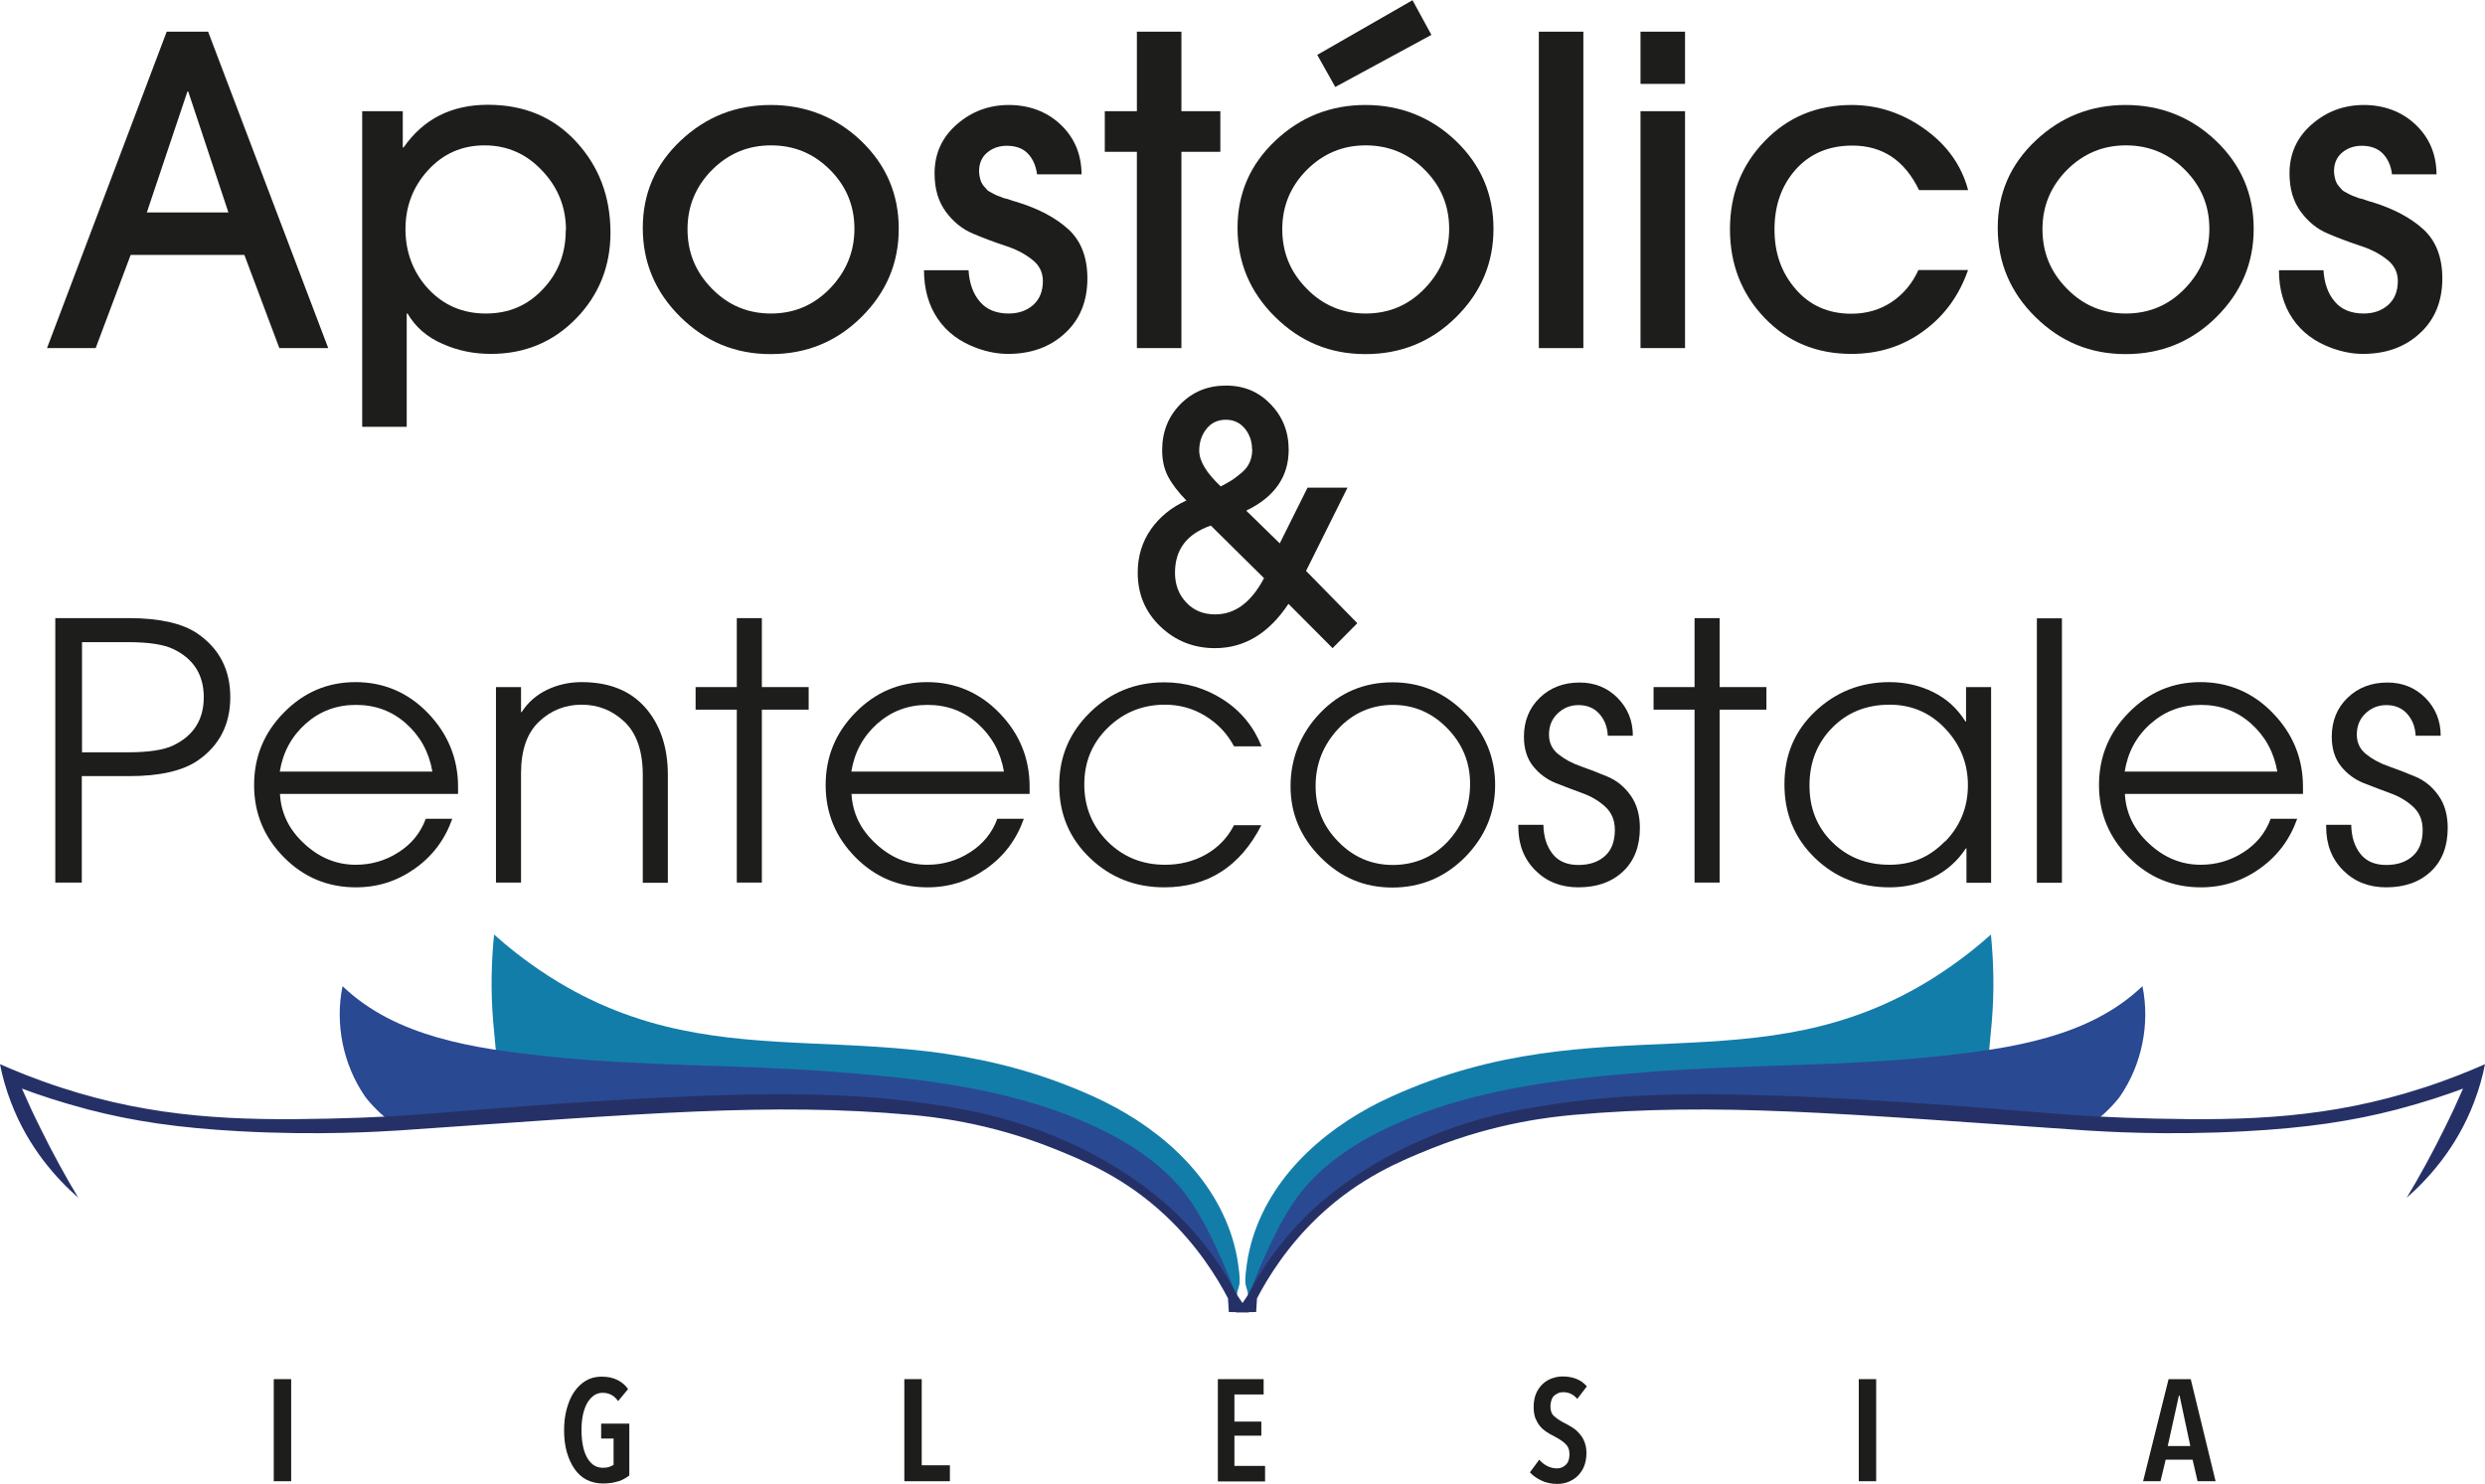
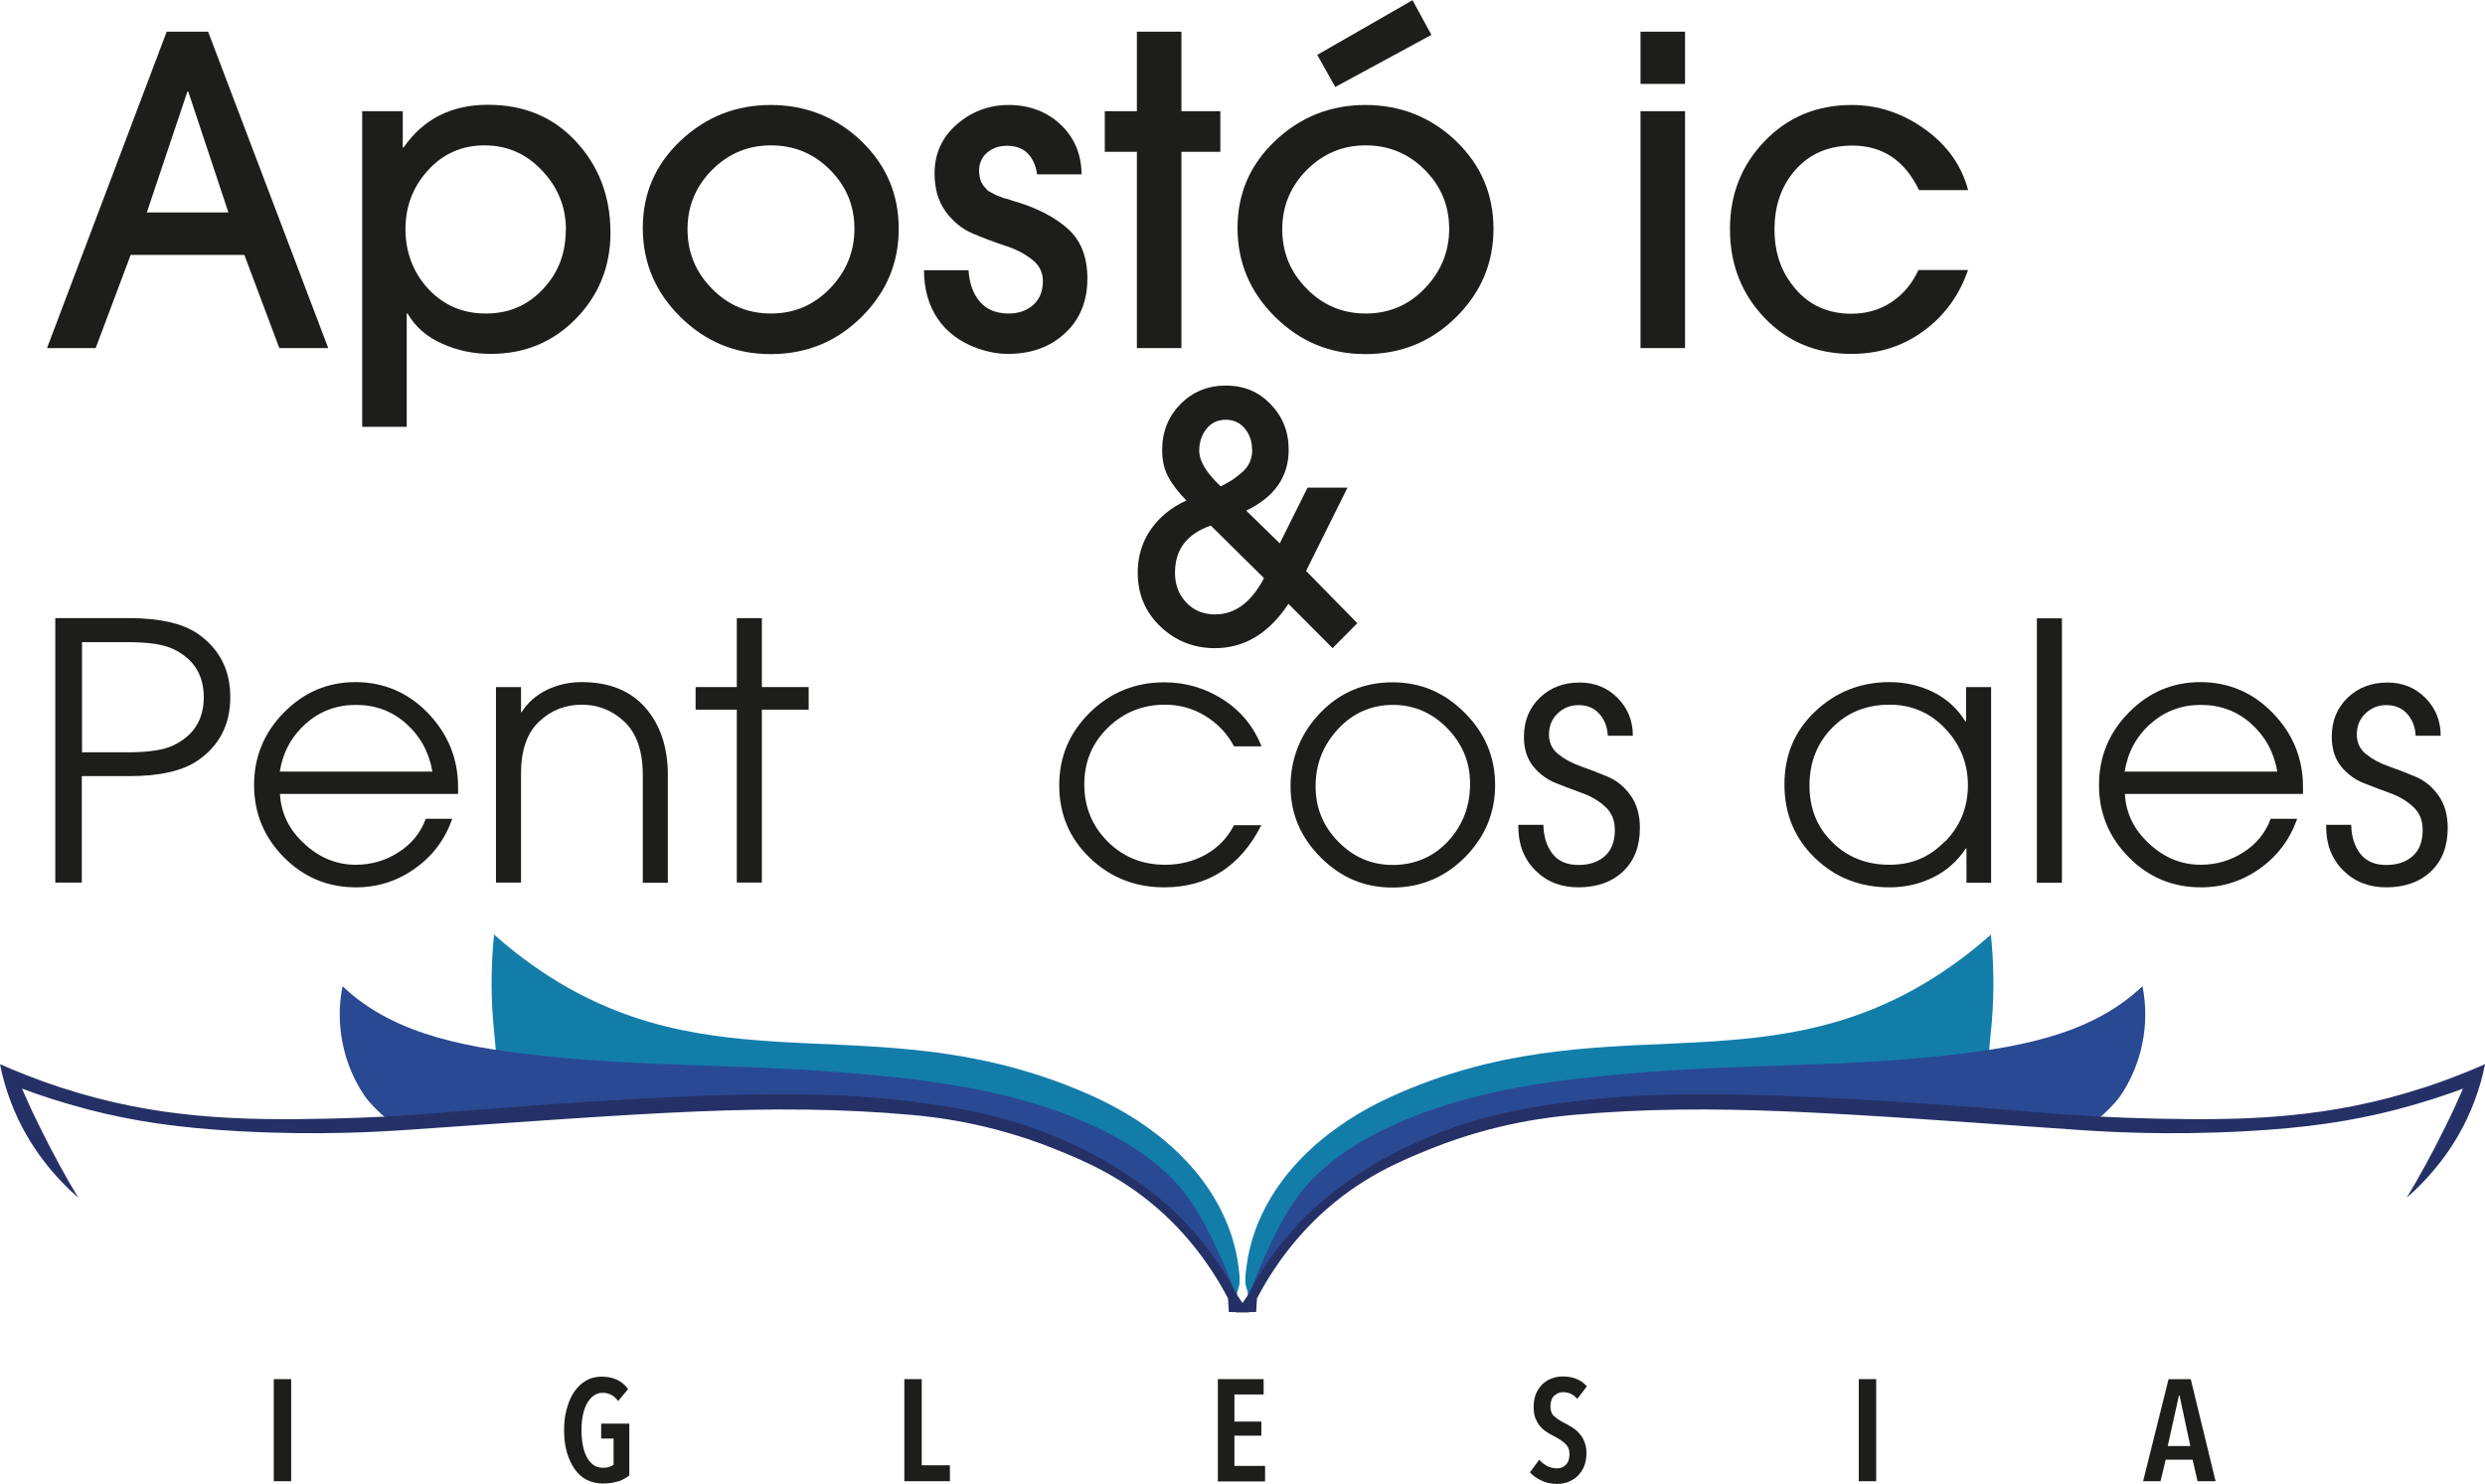
<svg xmlns="http://www.w3.org/2000/svg" id="Capa_2" data-name="Capa 2" viewBox="0 0 120 71.66">
  <defs>
    <style>
      .cls-1 {
        isolation: isolate;
      }

      .cls-2 {
        fill: #2a4993;
      }

      .cls-2, .cls-3, .cls-4, .cls-5 {
        stroke-width: 0px;
      }

      .cls-3 {
        fill: #1d1d1b;
      }

      .cls-4 {
        fill: #137daa;
      }

      .cls-5 {
        fill: #253166;
      }
    </style>
  </defs>
  <g id="Capa_1-2" data-name="Capa 1">
    <g>
      <g>
        <g>
          <path class="cls-4" d="m95.59,53.88c.26-1.03.47-3.1.59-4.49.14-1.63.08-3.07-.04-4.26-.49.44-1.43,1.24-2.72,2.06-8.52,5.4-16.15,1.21-26.2,5.75-2.97,1.34-5.71,3.62-6.72,6.82-.13.42-.23.85-.29,1.29-.04.29-.09.62-.07.91.02.22.19.51.1.72.37-.85,1.27-1.81,2.27-3.01.92-1.11,2.4-4.98,15.18-6.29,3.93-.4,11.12-.25,17.9.5Z" />
          <path class="cls-2" d="m103.46,47.63c.37,1.82-.03,3.78-1.08,5.31-.2.29-.94,1.08-1.28,1.21-.24.09-.5.08-.76.07-6.4-.21-12.31-1.01-18.71-1.01-1.66,0-3.4,0-5.05.18-4.98.55-11,2.15-14.15,6.31-.41.54-.76,1.03-1.13,1.59-.34.52-.71.98-1.07,1.95-.13-.15.13-.75.19-.95.12-.37.27-.73.42-1.09.63-1.42,1.31-2.94,2.38-4.09,1-1.08,2.25-1.9,3.56-2.54,4.02-1.97,8.53-2.47,12.93-2.81,4.65-.36,9.33-.26,13.97-.76,3.39-.37,7.18-.9,9.76-3.36Z" />
          <path class="cls-5" d="m59.69,63.38c.18-.27.37-.54.55-.81.49-.94,1.28-2.22,2.5-3.51.48-.51,1.74-1.77,3.95-3.03,3.23-1.83,6.26-2.39,7.81-2.63,4.11-.65,8.35-.78,18.08-.13,6.11.41,7.16.65,11.54.75,4.43.1,8.38-.02,12.9-1.49,1.27-.41,2.3-.84,2.98-1.14-.11.57-.28,1.19-.53,1.84-.85,2.24-2.26,3.74-3.25,4.61.62-1.03,1.24-2.16,1.84-3.38.32-.64.61-1.27.88-1.89-.77.29-1.87.66-3.2,1.01-2.16.56-4.35.89-7.33,1.05-3.85.21-6.83.01-7.68-.04-11.95-.82-17.89-1.36-24.75-.75-.97.09-3.67.35-6.85,1.62-1.47.59-3.45,1.4-5.42,3.25-1.54,1.45-2.47,2.96-3.01,3.99-.01.22-.03.44-.04.66-.33,0-.66.01-.99.02Z" />
        </g>
        <g>
          <path class="cls-4" d="m24.41,53.88c-.26-1.03-.47-3.1-.59-4.49-.14-1.63-.08-3.07.04-4.26.49.44,1.43,1.24,2.72,2.06,8.52,5.4,16.15,1.21,26.2,5.75,2.97,1.34,5.71,3.62,6.72,6.82.13.42.23.85.29,1.29.04.29.09.62.07.91-.02.22-.19.51-.1.72-.37-.85-1.27-1.81-2.27-3.01-.92-1.11-2.4-4.98-15.18-6.29-3.93-.4-11.12-.25-17.9.5Z" />
          <path class="cls-2" d="m16.54,47.63c-.37,1.82.03,3.78,1.08,5.31.2.29.94,1.08,1.28,1.21.24.09.5.08.76.07,6.4-.21,12.31-1.01,18.71-1.01,1.66,0,3.4,0,5.05.18,4.98.55,11,2.15,14.15,6.31.41.54.76,1.03,1.13,1.59.34.52.71.98,1.07,1.95.13-.15-.13-.75-.19-.95-.12-.37-.27-.73-.42-1.09-.63-1.42-1.31-2.94-2.38-4.09-1-1.08-2.25-1.9-3.56-2.54-4.02-1.97-8.53-2.47-12.93-2.81-4.65-.36-9.33-.26-13.97-.76-3.39-.37-7.18-.9-9.76-3.36Z" />
          <path class="cls-5" d="m60.31,63.38c-.18-.27-.37-.54-.55-.81-.49-.94-1.28-2.22-2.5-3.51-.48-.51-1.74-1.77-3.95-3.03-3.23-1.83-6.26-2.39-7.81-2.63-4.11-.65-8.35-.78-18.08-.13-6.11.41-7.16.65-11.54.75-4.43.1-8.38-.02-12.9-1.49-1.27-.41-2.3-.84-2.98-1.14.11.57.28,1.19.53,1.84.85,2.24,2.26,3.74,3.25,4.61-.62-1.03-1.24-2.16-1.84-3.38-.32-.64-.61-1.27-.88-1.89.77.29,1.87.66,3.2,1.01,2.16.56,4.35.89,7.33,1.05,3.85.21,6.83.01,7.68-.04,11.95-.82,17.89-1.36,24.75-.75.97.09,3.67.35,6.85,1.62,1.47.59,3.45,1.4,5.42,3.25,1.54,1.45,2.47,2.96,3.01,3.99.01.22.03.44.04.66.33,0,.66.01.99.02Z" />
        </g>
      </g>
      <g class="cls-1">
        <path class="cls-3" d="m13.22,71.53v-4.93h.84v4.93h-.84Z" />
        <path class="cls-3" d="m29.86,71.53c-.21.07-.45.11-.74.11s-.55-.06-.79-.18-.43-.3-.59-.53-.28-.5-.37-.81c-.09-.32-.13-.67-.13-1.05s.04-.72.13-1.04.2-.59.36-.82.35-.41.57-.54c.22-.13.47-.19.75-.19.29,0,.55.05.76.16.21.1.39.25.52.44l-.48.58c-.19-.27-.44-.4-.75-.4-.17,0-.32.05-.45.15-.13.1-.23.23-.32.39-.08.16-.15.36-.19.57-.04.22-.06.45-.06.69s.02.49.06.71.1.41.19.58c.08.16.19.29.32.39.13.09.28.14.46.14.11,0,.21-.01.3-.04.09-.03.16-.06.22-.1v-1.27h-.6v-.72h1.36v2.5c-.15.12-.33.22-.53.29Z" />
        <path class="cls-3" d="m43.67,71.53v-4.93h.84v4.16h1.36v.77h-2.2Z" />
        <path class="cls-3" d="m58.81,71.53v-4.93h2.21v.74h-1.41v1.31h1.3v.68h-1.3v1.46h1.48v.75h-2.28Z" />
        <path class="cls-3" d="m76.17,67.56c-.18-.22-.41-.33-.68-.33-.08,0-.16.01-.23.04-.07.03-.14.07-.2.12s-.11.13-.14.22c-.03.09-.05.19-.05.31,0,.21.06.37.19.48.13.11.29.22.49.32.12.06.24.13.37.21.13.08.24.17.34.29.1.11.19.24.25.4.06.15.1.33.1.54,0,.24-.04.46-.11.64s-.18.34-.31.47c-.13.13-.28.22-.45.29-.17.07-.35.1-.54.1-.27,0-.53-.05-.76-.16-.23-.11-.42-.24-.56-.4l.45-.61c.11.13.24.23.39.31.15.07.31.11.46.11.18,0,.32-.06.44-.18.12-.12.17-.29.17-.51s-.07-.38-.21-.51-.32-.24-.53-.35c-.14-.07-.26-.14-.38-.22-.12-.08-.22-.17-.31-.28-.09-.11-.16-.24-.22-.38-.05-.15-.08-.32-.08-.53,0-.26.04-.47.12-.66.08-.18.19-.34.32-.46.13-.12.28-.21.45-.27.17-.06.34-.09.51-.09.25,0,.47.04.67.12.2.08.36.2.5.36l-.46.6Z" />
        <path class="cls-3" d="m89.76,71.53v-4.93h.84v4.93h-.84Z" />
        <path class="cls-3" d="m106.12,71.53l-.24-1.04h-1.3l-.25,1.04h-.84l1.23-4.93h1.07l1.2,4.93h-.87Zm-.87-4.14h-.03l-.54,2.44h1.09l-.52-2.44Z" />
      </g>
      <g class="cls-1">
        <path class="cls-3" d="m15.86,16.81h-2.37l-1.69-4.5h-5.49l-1.69,4.5h-2.35L8.05,1.53h2l5.8,15.28Zm-4.83-6.55l-1.94-5.84h-.04l-1.96,5.84h3.94Z" />
        <path class="cls-3" d="m29.48,11.23c0,1.62-.55,3.01-1.66,4.15-1.11,1.14-2.48,1.71-4.12,1.71-.83,0-1.61-.16-2.34-.49-.74-.32-1.3-.81-1.68-1.46h-.04v5.47h-2.15V5.37h1.96v1.75h.04c.96-1.38,2.32-2.06,4.07-2.06s3.16.59,4.26,1.78,1.66,2.65,1.66,4.4Zm-2.15-.12c0-1.1-.38-2.06-1.15-2.87-.76-.81-1.69-1.22-2.78-1.22s-2,.4-2.73,1.2c-.73.8-1.09,1.75-1.09,2.85s.37,2.09,1.1,2.88c.74.79,1.66,1.19,2.78,1.19s2.02-.39,2.76-1.18c.74-.78,1.1-1.73,1.1-2.85Z" />
        <path class="cls-3" d="m43.4,11.05c0,1.65-.6,3.07-1.8,4.26-1.2,1.19-2.66,1.79-4.38,1.79s-3.15-.6-4.36-1.79c-1.21-1.19-1.82-2.63-1.82-4.3s.61-3.07,1.83-4.22c1.22-1.15,2.67-1.72,4.35-1.72s3.15.58,4.36,1.73c1.21,1.16,1.82,2.57,1.82,4.25Zm-3.32,2.88c.78-.81,1.18-1.77,1.18-2.88s-.39-2.06-1.18-2.85-1.73-1.18-2.85-1.18-2.06.4-2.85,1.19c-.78.79-1.18,1.74-1.18,2.86s.39,2.07,1.18,2.87c.78.8,1.73,1.2,2.85,1.2s2.06-.4,2.85-1.21Z" />
        <path class="cls-3" d="m52.51,13.44c0,1.1-.36,1.99-1.08,2.65-.72.67-1.64,1-2.76,1-.47,0-.96-.09-1.47-.27-.84-.3-1.48-.78-1.92-1.43-.44-.65-.66-1.44-.66-2.34h2.15c.04.63.22,1.14.55,1.52.32.38.79.57,1.39.57.48,0,.88-.14,1.19-.42.31-.28.46-.66.46-1.15,0-.43-.18-.78-.54-1.05-.36-.28-.79-.5-1.3-.66-.51-.17-1.02-.36-1.54-.58-.52-.22-.95-.57-1.31-1.06-.36-.49-.54-1.1-.54-1.85,0-.95.36-1.74,1.07-2.36.72-.63,1.56-.94,2.52-.94s1.82.31,2.49.94c.67.63,1.01,1.43,1.02,2.41h-2.15c-.06-.43-.21-.76-.45-1.01s-.59-.37-1.01-.37c-.37,0-.69.11-.95.33-.26.22-.39.52-.39.89,0,.1.01.19.03.28.02.09.04.17.07.24.03.07.07.14.13.21.06.07.11.12.15.17s.11.09.21.14c.1.06.17.09.21.11.04.02.12.06.25.1.12.05.2.08.24.08.03,0,.12.03.26.08.14.05.21.07.23.07,1.09.33,1.93.78,2.54,1.34.61.56.91,1.36.91,2.37Z" />
        <path class="cls-3" d="m58.93,7.33h-1.88v9.48h-2.15V7.33h-1.55v-1.96h1.55V1.53h2.15v3.84h1.88v1.96Z" />
        <path class="cls-3" d="m72.12,11.05c0,1.65-.6,3.07-1.8,4.26-1.2,1.19-2.66,1.79-4.38,1.79s-3.15-.6-4.36-1.79c-1.21-1.19-1.82-2.63-1.82-4.3s.61-3.07,1.83-4.22c1.22-1.15,2.67-1.72,4.35-1.72s3.15.58,4.36,1.73c1.21,1.16,1.82,2.57,1.82,4.25Zm-3.32,2.88c.78-.81,1.18-1.77,1.18-2.88s-.39-2.06-1.18-2.85c-.78-.78-1.73-1.18-2.85-1.18s-2.06.4-2.85,1.19c-.78.79-1.18,1.74-1.18,2.86s.39,2.07,1.18,2.87c.78.8,1.73,1.2,2.85,1.2s2.07-.4,2.85-1.21Zm.33-12.25l-4.65,2.52-.87-1.55,4.6-2.64.91,1.67Z" />
-         <path class="cls-3" d="m76.46,16.81h-2.15V1.53h2.15v15.28Z" />
        <path class="cls-3" d="m81.37,4.05h-2.15V1.53h2.15v2.52Zm0,12.76h-2.15V5.37h2.15v11.44Z" />
        <path class="cls-3" d="m95.04,13.03c-.43,1.24-1.15,2.23-2.16,2.96-1.01.74-2.17,1.1-3.48,1.1-1.68,0-3.08-.58-4.19-1.74s-1.67-2.59-1.67-4.28.56-3.1,1.68-4.26c1.12-1.16,2.52-1.74,4.2-1.74,1.27,0,2.44.39,3.52,1.16,1.08.77,1.78,1.75,2.1,2.95h-2.37c-.69-1.43-1.76-2.15-3.22-2.15-1.14,0-2.05.39-2.74,1.16-.68.77-1.02,1.73-1.02,2.89s.34,2.09,1.02,2.88c.68.79,1.58,1.19,2.69,1.19.73,0,1.38-.19,1.94-.56.56-.37,1-.89,1.3-1.55h2.4Z" />
-         <path class="cls-3" d="m108.83,11.05c0,1.65-.6,3.07-1.8,4.26-1.2,1.19-2.66,1.79-4.38,1.79s-3.15-.6-4.36-1.79c-1.21-1.19-1.82-2.63-1.82-4.3s.61-3.07,1.83-4.22c1.22-1.15,2.67-1.72,4.35-1.72s3.15.58,4.36,1.73c1.21,1.16,1.82,2.57,1.82,4.25Zm-3.32,2.88c.78-.81,1.18-1.77,1.18-2.88s-.39-2.06-1.18-2.85c-.78-.78-1.73-1.18-2.85-1.18s-2.06.4-2.85,1.19c-.78.79-1.18,1.74-1.18,2.86s.39,2.07,1.18,2.87c.78.8,1.73,1.2,2.85,1.2s2.07-.4,2.85-1.21Z" />
-         <path class="cls-3" d="m117.94,13.44c0,1.1-.36,1.99-1.08,2.65-.72.67-1.64,1-2.76,1-.47,0-.96-.09-1.47-.27-.84-.3-1.48-.78-1.92-1.43-.44-.65-.66-1.44-.66-2.34h2.15c.04.63.22,1.14.55,1.52.32.38.79.57,1.39.57.48,0,.88-.14,1.19-.42.31-.28.46-.66.46-1.15,0-.43-.18-.78-.54-1.05-.36-.28-.79-.5-1.3-.66-.51-.17-1.02-.36-1.54-.58s-.95-.57-1.31-1.06-.54-1.1-.54-1.85c0-.95.36-1.74,1.07-2.36.72-.63,1.56-.94,2.52-.94s1.82.31,2.49.94c.67.63,1.01,1.43,1.02,2.41h-2.15c-.05-.43-.21-.76-.45-1.01-.25-.25-.59-.37-1.01-.37-.37,0-.69.11-.95.33-.26.22-.39.52-.39.89,0,.1.01.19.03.28.02.09.04.17.07.24.03.07.07.14.13.21.06.07.11.12.15.17s.11.09.21.14c.1.06.17.09.21.11.04.02.12.06.25.1.12.05.2.08.24.08.03,0,.12.03.26.08.14.05.21.07.23.07,1.09.33,1.93.78,2.54,1.34.61.56.91,1.36.91,2.37Z" />
      </g>
      <g class="cls-1">
        <path class="cls-3" d="m11.12,33.67c0,1.32-.53,2.35-1.59,3.07-.73.49-1.82.74-3.3.74h-2.28v5.14h-1.28v-12.77h3.56c1.47,0,2.57.25,3.3.74,1.06.73,1.59,1.75,1.59,3.07Zm-1.28,0c0-1.08-.49-1.86-1.48-2.33-.46-.22-1.19-.33-2.19-.33h-2.21v5.32h2.21c1,0,1.73-.11,2.19-.33.99-.47,1.48-1.25,1.48-2.33Z" />
        <path class="cls-3" d="m22.12,38s0,.1,0,.17c0,.07,0,.13,0,.17h-8.6c.05.92.43,1.72,1.17,2.4.73.68,1.56,1.02,2.49,1.02.75,0,1.44-.2,2.06-.6.63-.4,1.07-.94,1.32-1.62h1.28c-.35.99-.94,1.79-1.8,2.4s-1.8.91-2.85.91c-1.36,0-2.52-.48-3.48-1.45-.96-.97-1.44-2.13-1.44-3.49s.48-2.53,1.44-3.5c.96-.98,2.11-1.47,3.46-1.47s2.54.5,3.5,1.5,1.45,2.19,1.45,3.56Zm-1.24-.74c-.16-.93-.58-1.7-1.26-2.31-.68-.61-1.49-.91-2.43-.91s-1.74.3-2.43.91c-.68.61-1.1,1.38-1.25,2.31h7.37Z" />
        <path class="cls-3" d="m32.25,42.63h-1.21v-5.2c0-1.16-.3-2.03-.9-2.59-.58-.54-1.26-.81-2.05-.81s-1.48.27-2.05.81c-.59.55-.88,1.39-.88,2.5v5.28h-1.21v-9.44h1.21v1.21h.03c.3-.47.71-.83,1.23-1.08.52-.25,1.08-.37,1.67-.37,1.32,0,2.35.41,3.07,1.23.72.82,1.09,1.91,1.09,3.25v5.2Z" />
        <path class="cls-3" d="m39.05,34.27h-2.26v8.35h-1.21v-8.35h-1.99v-1.09h1.99v-3.33h1.21v3.33h2.26v1.09Z" />
-         <path class="cls-3" d="m49.72,38s0,.1,0,.17c0,.07,0,.13,0,.17h-8.6c.05.92.43,1.72,1.17,2.4.73.68,1.56,1.02,2.49,1.02.75,0,1.44-.2,2.06-.6.63-.4,1.07-.94,1.32-1.62h1.28c-.35.99-.94,1.79-1.8,2.4s-1.8.91-2.85.91c-1.36,0-2.52-.48-3.48-1.45-.96-.97-1.44-2.13-1.44-3.49s.48-2.53,1.44-3.5c.96-.98,2.11-1.47,3.46-1.47s2.54.5,3.5,1.5c.97,1,1.45,2.19,1.45,3.56Zm-1.24-.74c-.16-.93-.58-1.7-1.26-2.31-.68-.61-1.49-.91-2.43-.91s-1.74.3-2.43.91c-.68.61-1.1,1.38-1.25,2.31h7.37Z" />
        <path class="cls-3" d="m60.91,39.85c-1.02,2-2.59,3-4.69,3-1.4,0-2.6-.47-3.59-1.42-.99-.95-1.48-2.12-1.48-3.51s.5-2.55,1.49-3.52,2.19-1.45,3.58-1.45c1.04,0,1.98.28,2.84.83s1.48,1.31,1.86,2.26h-1.33c-.33-.62-.8-1.11-1.39-1.47s-1.24-.54-1.94-.54c-1.08,0-2,.37-2.76,1.11s-1.14,1.65-1.14,2.74.38,2.01,1.13,2.76c.75.75,1.68,1.12,2.77,1.12.71,0,1.37-.16,1.96-.49.59-.33,1.05-.8,1.37-1.42h1.33Z" />
        <path class="cls-3" d="m72.2,37.9c0,1.36-.49,2.52-1.46,3.5-.97.97-2.14,1.46-3.5,1.46s-2.49-.48-3.46-1.45c-.97-.97-1.46-2.11-1.46-3.44s.48-2.55,1.43-3.54c.95-.99,2.12-1.48,3.49-1.48s2.51.49,3.49,1.47c.98.98,1.47,2.14,1.47,3.49Zm-1.21-.05c0-1.04-.37-1.93-1.1-2.68-.73-.75-1.61-1.13-2.63-1.13s-1.93.39-2.65,1.17c-.72.78-1.08,1.69-1.08,2.75s.36,1.93,1.09,2.68c.73.75,1.61,1.13,2.64,1.13s1.96-.38,2.67-1.15c.71-.77,1.06-1.69,1.06-2.77Z" />
        <path class="cls-3" d="m79.19,39.97c0,.9-.27,1.6-.81,2.11-.54.51-1.26.77-2.16.77-.84,0-1.53-.27-2.08-.82s-.82-1.25-.82-2.1v-.1h1.21c.01.58.16,1.04.44,1.4.28.36.7.54,1.25.54s.97-.15,1.29-.44c.32-.29.47-.71.47-1.25,0-.46-.15-.83-.45-1.11s-.66-.5-1.1-.66c-.43-.16-.86-.32-1.29-.49-.43-.17-.8-.44-1.1-.81-.3-.37-.45-.85-.45-1.43,0-.77.26-1.4.77-1.89.51-.49,1.15-.73,1.92-.73.73,0,1.34.25,1.83.74.49.5.74,1.1.74,1.83h-1.21c-.02-.43-.16-.78-.41-1.06s-.59-.42-1-.42-.74.14-1.02.41c-.28.27-.41.61-.41,1.01s.15.71.45.95c.3.24.66.44,1.1.59.43.15.86.32,1.29.5.43.18.8.48,1.1.9s.45.94.45,1.59Z" />
-         <path class="cls-3" d="m85.3,34.27h-2.26v8.35h-1.21v-8.35h-1.98v-1.09h1.98v-3.33h1.21v3.33h2.26v1.09Z" />
        <path class="cls-3" d="m96.17,42.63h-1.21v-1.66h-.03c-.4.61-.93,1.08-1.58,1.4-.65.32-1.35.48-2.1.48-1.43,0-2.63-.47-3.61-1.42-.98-.95-1.47-2.13-1.47-3.55s.49-2.58,1.48-3.52,2.19-1.42,3.59-1.42c.76,0,1.46.16,2.11.48.65.32,1.17.79,1.56,1.42h.03v-1.66h1.21v9.44Zm-2.24-1.99c.73-.75,1.1-1.66,1.1-2.72s-.37-1.97-1.1-2.74c-.73-.77-1.63-1.15-2.68-1.15-1.12,0-2.04.37-2.77,1.11-.73.74-1.1,1.67-1.1,2.79s.37,2.02,1.1,2.74c.74.73,1.66,1.09,2.76,1.09s1.95-.38,2.68-1.13Z" />
        <path class="cls-3" d="m99.57,42.63h-1.21v-12.77h1.21v12.77Z" />
        <path class="cls-3" d="m111.21,38s0,.1,0,.17c0,.07,0,.13,0,.17h-8.6c.05.92.43,1.72,1.17,2.4.73.68,1.56,1.02,2.49,1.02.75,0,1.44-.2,2.06-.6.63-.4,1.07-.94,1.32-1.62h1.28c-.35.99-.94,1.79-1.8,2.4-.85.61-1.8.91-2.85.91-1.36,0-2.52-.48-3.48-1.45-.96-.97-1.44-2.13-1.44-3.49s.48-2.53,1.44-3.5c.96-.98,2.11-1.47,3.46-1.47s2.54.5,3.5,1.5c.97,1,1.45,2.19,1.45,3.56Zm-1.24-.74c-.16-.93-.58-1.7-1.26-2.31-.68-.61-1.49-.91-2.43-.91s-1.74.3-2.43.91-1.1,1.38-1.25,2.31h7.37Z" />
        <path class="cls-3" d="m118.2,39.97c0,.9-.27,1.6-.81,2.11-.54.51-1.26.77-2.16.77-.84,0-1.53-.27-2.08-.82s-.82-1.25-.82-2.1v-.1h1.21c.01.58.16,1.04.44,1.4.28.36.7.54,1.25.54s.97-.15,1.29-.44c.32-.29.47-.71.47-1.25,0-.46-.15-.83-.45-1.11s-.66-.5-1.1-.66c-.43-.16-.86-.32-1.29-.49-.43-.17-.8-.44-1.1-.81-.3-.37-.45-.85-.45-1.43,0-.77.26-1.4.77-1.89.51-.49,1.15-.73,1.92-.73.73,0,1.34.25,1.83.74.49.5.74,1.1.74,1.83h-1.21c-.02-.43-.16-.78-.41-1.06s-.59-.42-1-.42-.74.14-1.02.41c-.28.27-.41.61-.41,1.01s.15.71.45.95c.3.24.66.44,1.1.59.43.15.86.32,1.29.5.43.18.8.48,1.1.9s.45.94.45,1.59Z" />
      </g>
      <g class="cls-1">
        <path class="cls-3" d="m65.54,30.1l-1.19,1.2-2.13-2.14c-.95,1.43-2.13,2.14-3.55,2.14-1.03,0-1.91-.35-2.64-1.05-.73-.7-1.09-1.56-1.09-2.6,0-.78.21-1.47.63-2.08.42-.6.99-1.07,1.72-1.4-.4-.41-.69-.79-.88-1.15-.19-.36-.29-.78-.29-1.28,0-.88.29-1.62.88-2.22.59-.6,1.32-.9,2.2-.9s1.58.3,2.16.9c.58.6.87,1.33.87,2.2,0,1.3-.68,2.28-2.05,2.94l1.62,1.58,1.34-2.69h1.93l-2,4.02,2.46,2.51Zm-4.5-2.18l-2.57-2.54c-1.15.4-1.73,1.15-1.73,2.28,0,.57.18,1.05.54,1.43.36.39.83.58,1.4.58.96,0,1.74-.58,2.36-1.75Zm-.58-6.23c0-.38-.12-.72-.35-1-.24-.28-.54-.42-.91-.42-.4,0-.71.15-.94.44-.23.29-.35.64-.35,1.05,0,.51.35,1.08,1.04,1.73.25-.13.44-.24.58-.33.13-.09.28-.21.45-.35.17-.15.29-.31.37-.49s.12-.39.12-.62Z" />
      </g>
    </g>
  </g>
</svg>